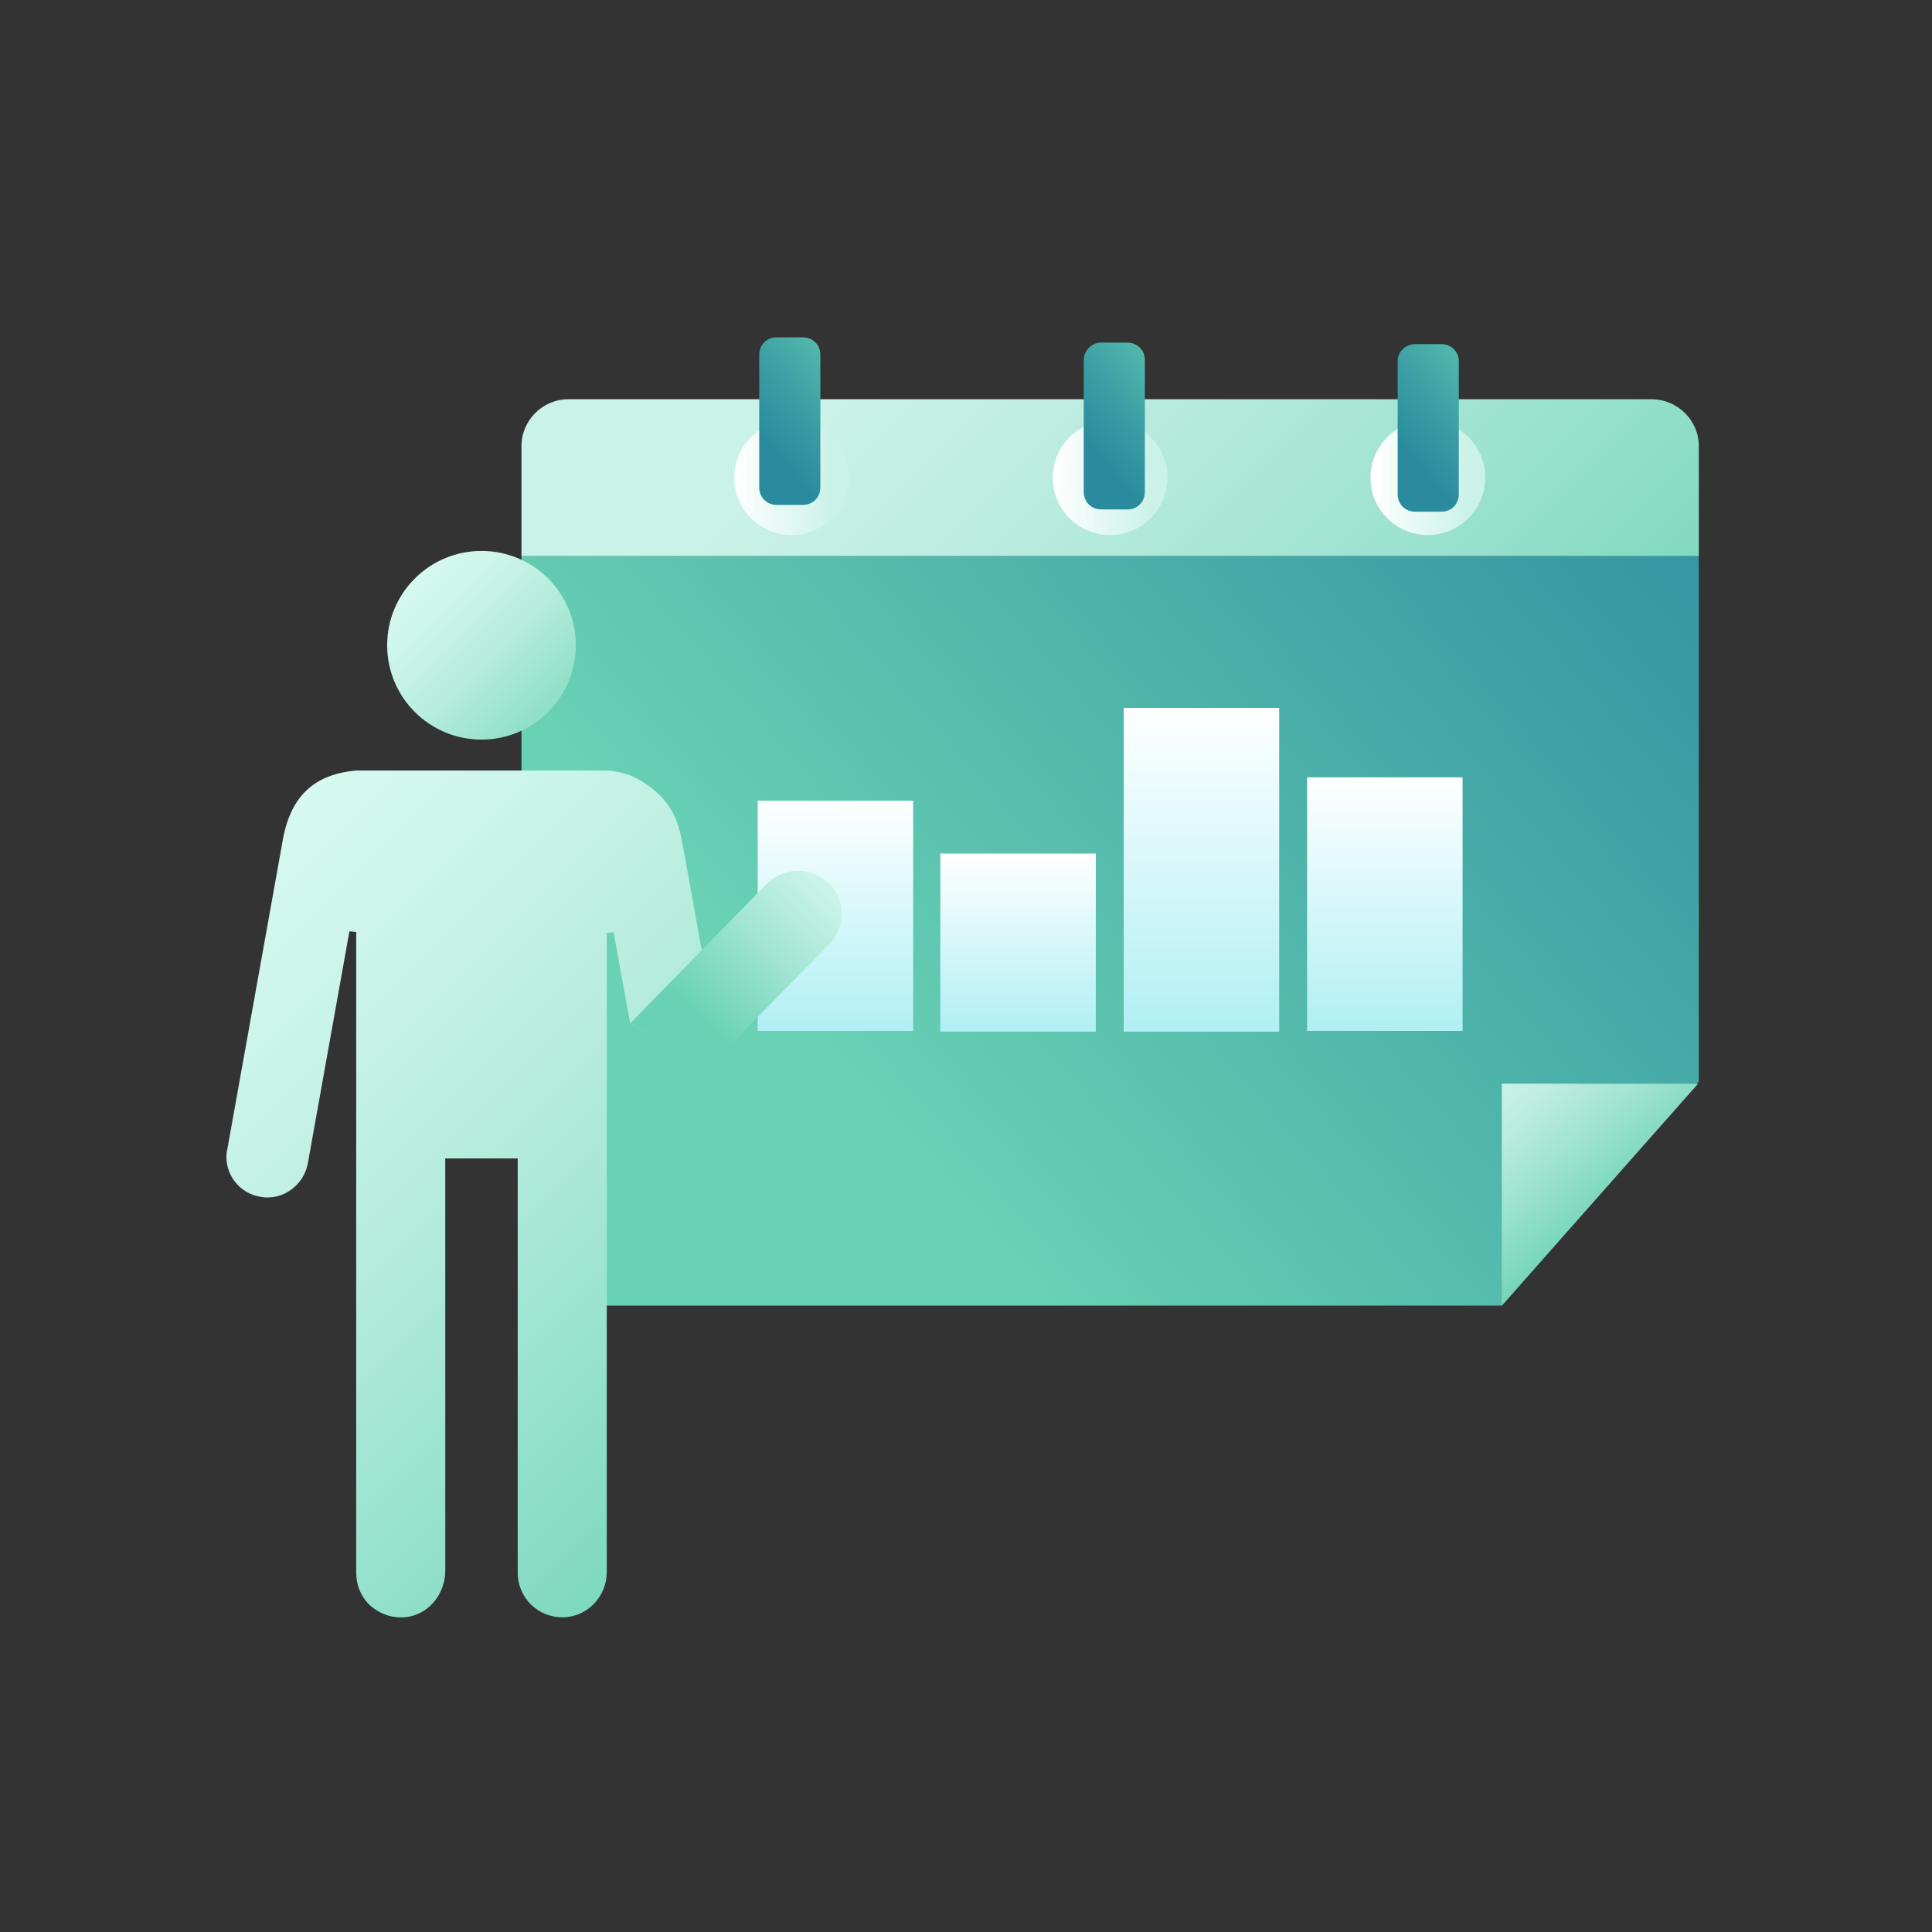
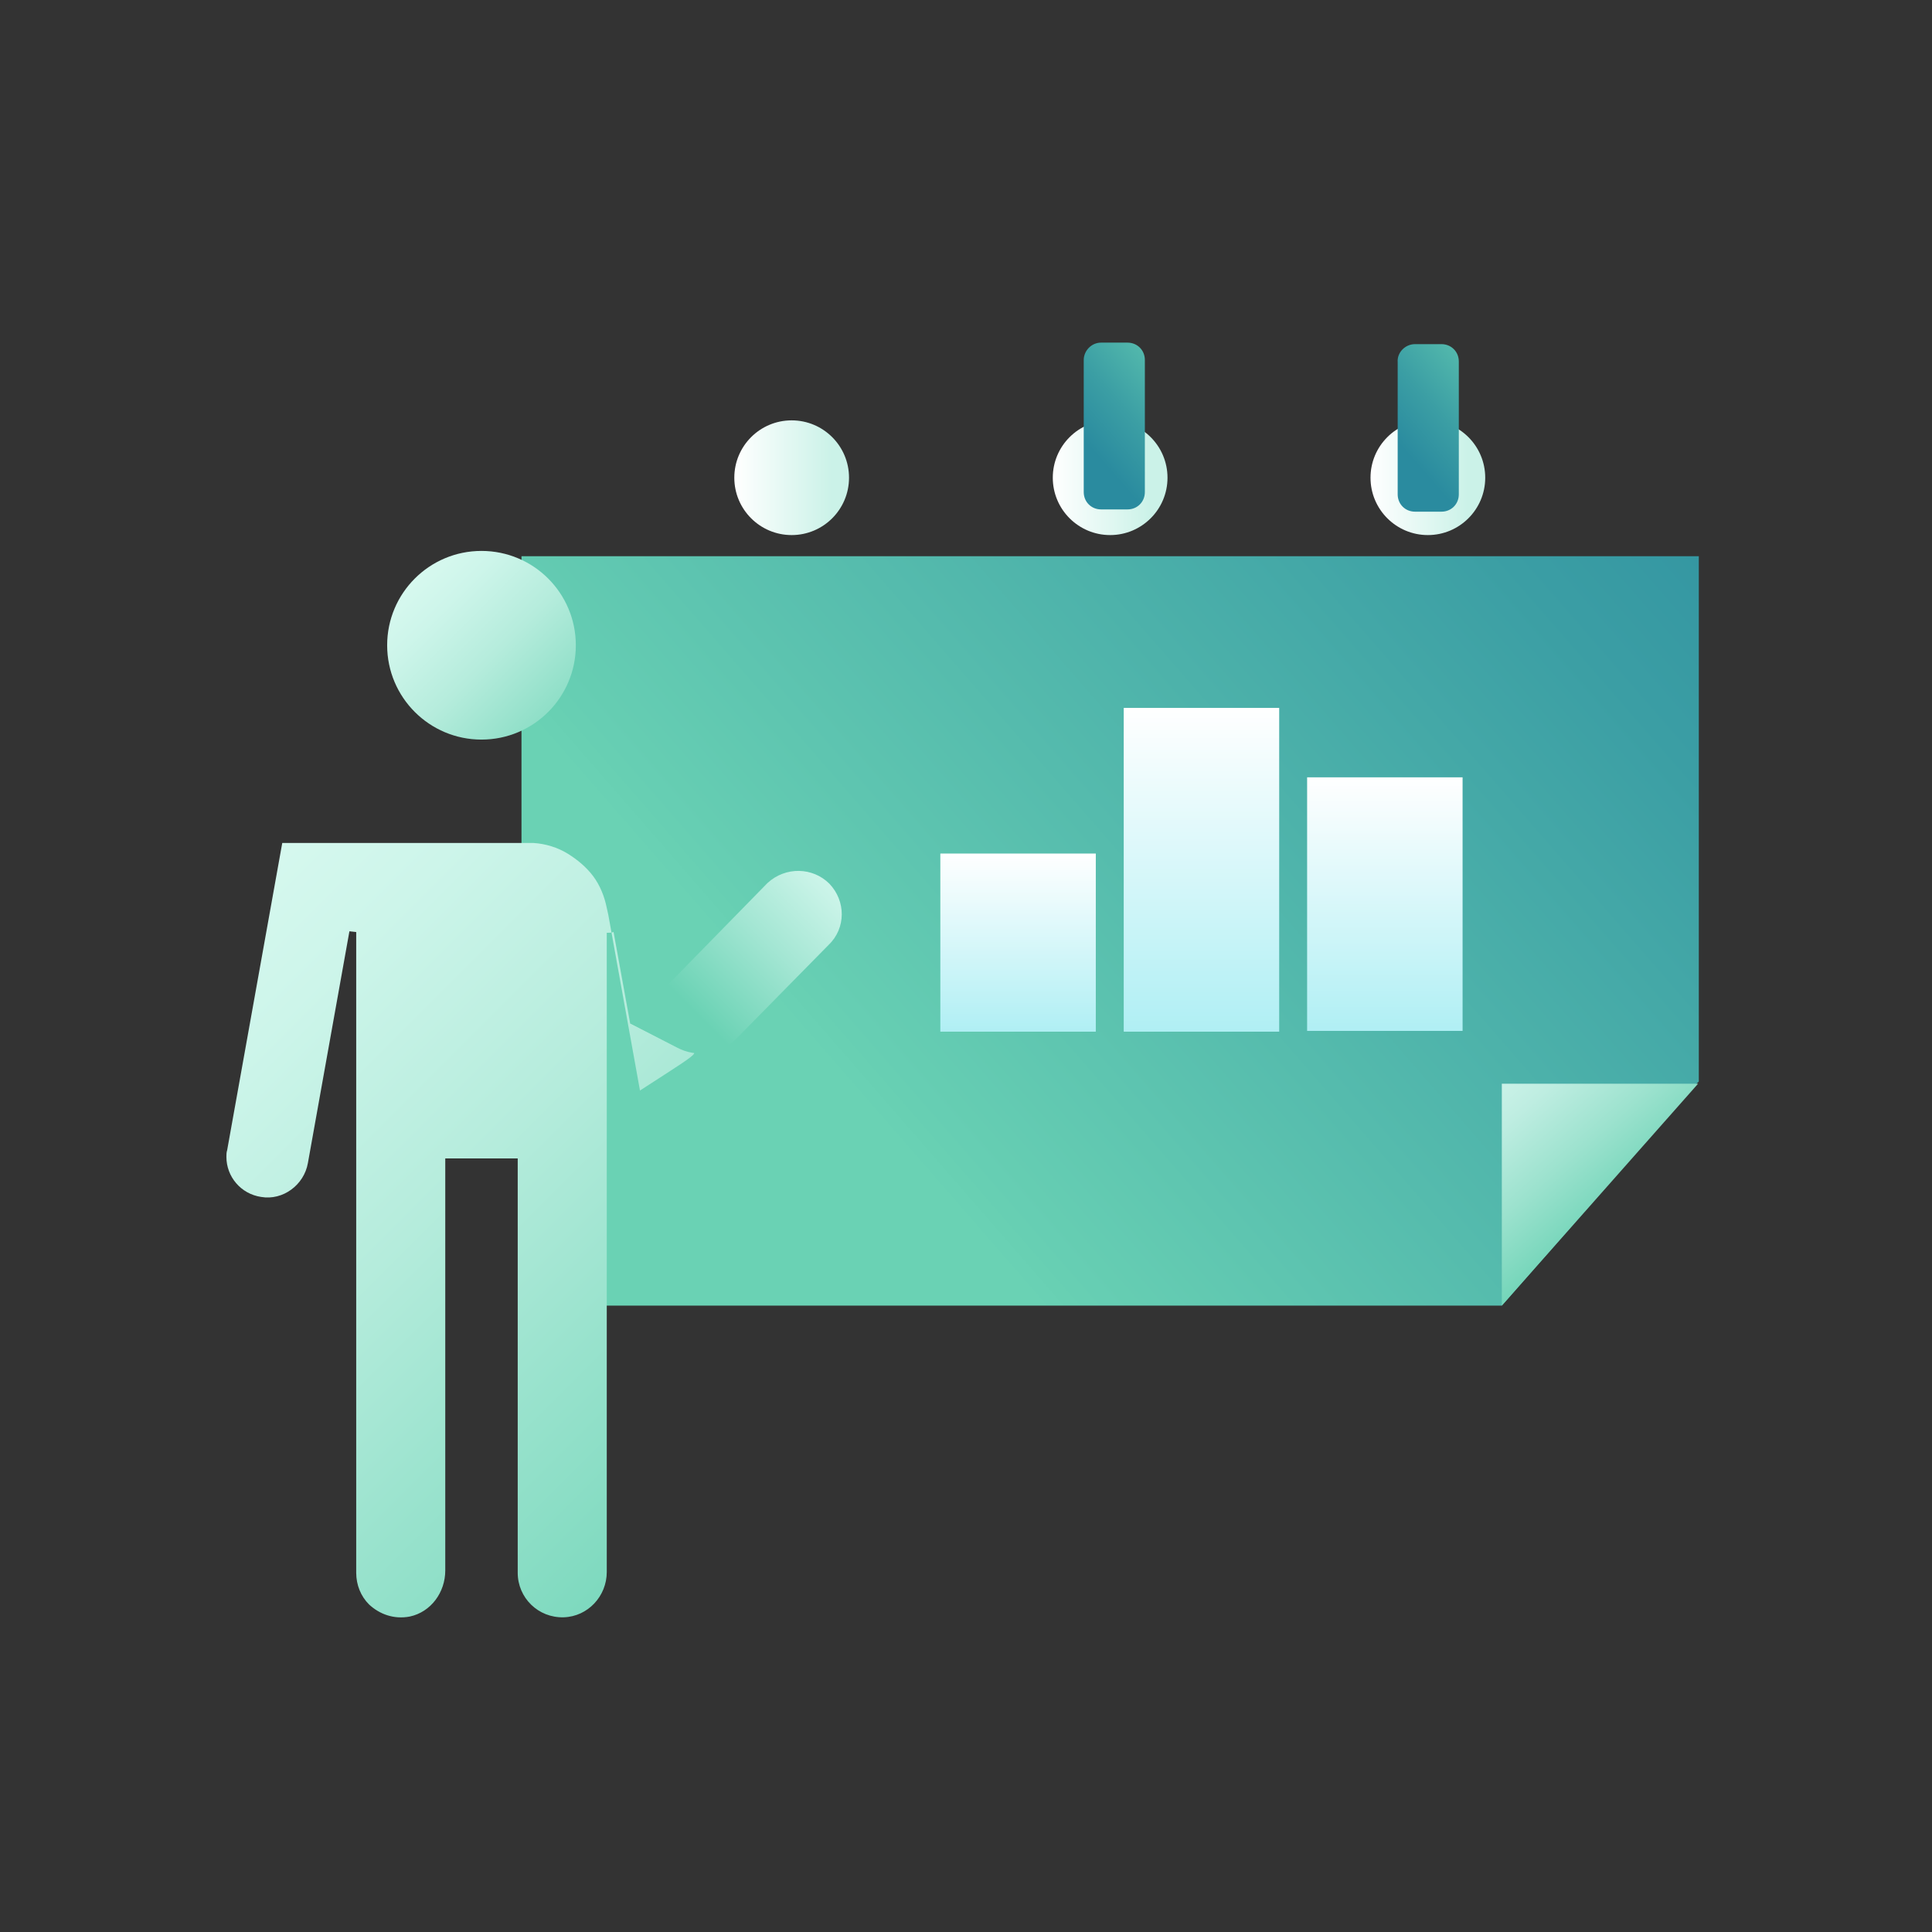
<svg xmlns="http://www.w3.org/2000/svg" version="1.1" id="a" x="0px" y="0px" viewBox="0 0 256 256" style="enable-background:new 0 0 256 256;" xml:space="preserve">
  <rect x="0" y="0" width="256" height="256" fill="#333333" stroke="none" />
  <style type="text/css">
	.st0{fill:url(#SVGID_1_);}
	.st1{fill:url(#SVGID_00000017479676684734165310000010085368298740157855_);}
	.st2{fill:url(#SVGID_00000181798836338414515150000002347290916358688692_);}
	.st3{fill:url(#SVGID_00000035524230779066541490000008901195883854861746_);}
	.st4{fill:url(#SVGID_00000123426633627805965400000014523688986477367685_);}
	.st5{fill:url(#SVGID_00000004532614988280314250000005486202115550334864_);}
	.st6{fill:url(#SVGID_00000071523813643802129520000004285068800411420811_);}
	.st7{fill:url(#SVGID_00000114070594502109815490000006940710728599799691_);}
	.st8{fill:url(#SVGID_00000008862604916495263780000017814550364185308820_);}
	.st9{fill:url(#SVGID_00000030468801590469268230000011891957047276162705_);}
	.st10{fill:url(#SVGID_00000133499035363696475640000001127965338279417790_);}
	.st11{fill:url(#SVGID_00000003080821746243308510000009216096600325295544_);}
	.st12{fill:url(#SVGID_00000115475616782773746060000016319414228319659681_);}
	.st13{fill:url(#SVGID_00000148662094502003527480000014417697209886567608_);}
	.st14{fill:url(#SVGID_00000075120694016580792310000008062494063973485702_);}
	.st15{fill:url(#SVGID_00000093138120114409398360000002203104916040361912_);}
</style>
  <g>
    <linearGradient id="SVGID_1_" gradientUnits="userSpaceOnUse" x1="122.503" y1="217.483" x2="209.026" y2="130.95" gradientTransform="matrix(1 0 0 -1 0 258)">
      <stop offset="0" style="stop-color:#CBF2E8" />
      <stop offset="0.19" style="stop-color:#BEEDE1" />
      <stop offset="0.55" style="stop-color:#9CE2CE" />
      <stop offset="1" style="stop-color:#6AD2B4" />
    </linearGradient>
-     <path class="st0" d="M225.1,59.1v14.6H69.1V59.1c0-3.4,2.8-6.2,6.2-6.2h143.5C222.3,52.9,225.1,55.7,225.1,59.1z" />
    <linearGradient id="SVGID_00000067927529923242474720000009923526973899722895_" gradientUnits="userSpaceOnUse" x1="111.507" y1="115.024" x2="235.517" y2="223.014" gradientTransform="matrix(1 0 0 -1 0 258)">
      <stop offset="0" style="stop-color:#6AD2B4" />
      <stop offset="3.000000e-02" style="stop-color:#67CFB3" />
      <stop offset="0.68" style="stop-color:#3B9EA4" />
      <stop offset="1" style="stop-color:#2A8B9F" />
    </linearGradient>
    <path style="fill:url(#SVGID_00000067927529923242474720000009923526973899722895_);" d="M225.1,73.7v69.6l-0.3,0.3L199,173H75.3   c-3.4,0-6.2-2.8-6.2-6.2V73.7H225.1z" />
    <linearGradient id="SVGID_00000034785113538146745720000016387698061069293472_" gradientUnits="userSpaceOnUse" x1="-2321.369" y1="-16.081" x2="-2302.809" y2="8.901500e-02" gradientTransform="matrix(6.123234e-17 1 1 -6.123234e-17 215.05 2464.71)">
      <stop offset="0" style="stop-color:#CBF2E8" />
      <stop offset="0.19" style="stop-color:#BEEDE1" />
      <stop offset="0.55" style="stop-color:#9CE2CE" />
      <stop offset="1" style="stop-color:#6AD2B4" />
    </linearGradient>
    <polygon style="fill:url(#SVGID_00000034785113538146745720000016387698061069293472_);" points="199,173 199,143.6 225,143.6  " />
  </g>
  <linearGradient id="SVGID_00000149347716463805308900000013184854473512638375_" gradientUnits="userSpaceOnUse" x1="97.4" y1="194.72" x2="112.5" y2="194.72" gradientTransform="matrix(1 0 0 -1 0 258)">
    <stop offset="0" style="stop-color:#FFFFFF" />
    <stop offset="0.85" style="stop-color:#CBF2E8" />
  </linearGradient>
  <circle style="fill:url(#SVGID_00000149347716463805308900000013184854473512638375_);" cx="104.9" cy="63.3" r="7.6" />
  <linearGradient id="SVGID_00000122687436492631187690000009370962919474081444_" gradientUnits="userSpaceOnUse" x1="139.53" y1="194.72" x2="154.63" y2="194.72" gradientTransform="matrix(1 0 0 -1 0 258)">
    <stop offset="0" style="stop-color:#FFFFFF" />
    <stop offset="0.85" style="stop-color:#CBF2E8" />
  </linearGradient>
  <circle style="fill:url(#SVGID_00000122687436492631187690000009370962919474081444_);" cx="147.1" cy="63.3" r="7.6" />
  <linearGradient id="SVGID_00000135656372625569064350000013954013932578958253_" gradientUnits="userSpaceOnUse" x1="181.66" y1="194.72" x2="196.76" y2="194.72" gradientTransform="matrix(1 0 0 -1 0 258)">
    <stop offset="0" style="stop-color:#FFFFFF" />
    <stop offset="0.85" style="stop-color:#CBF2E8" />
  </linearGradient>
  <circle style="fill:url(#SVGID_00000135656372625569064350000013954013932578958253_);" cx="189.2" cy="63.3" r="7.6" />
  <g>
    <linearGradient id="SVGID_00000169541771128486588630000003282455271538627972_" gradientUnits="userSpaceOnUse" x1="110.665" y1="151.94" x2="110.665" y2="121.4" gradientTransform="matrix(1 0 0 -1 0 258)">
      <stop offset="0" style="stop-color:#FFFFFF" />
      <stop offset="1" style="stop-color:#B0EFF4" />
    </linearGradient>
-     <rect x="100.4" y="106.1" style="fill:url(#SVGID_00000169541771128486588630000003282455271538627972_);" width="20.6" height="30.5" />
    <linearGradient id="SVGID_00000053513616213529997270000010128639913538255234_" gradientUnits="userSpaceOnUse" x1="134.945" y1="144.95" x2="134.945" y2="121.4" gradientTransform="matrix(1 0 0 -1 0 258)">
      <stop offset="0" style="stop-color:#FFFFFF" />
      <stop offset="1" style="stop-color:#B0EFF4" />
    </linearGradient>
    <rect x="124.6" y="113.1" style="fill:url(#SVGID_00000053513616213529997270000010128639913538255234_);" width="20.6" height="23.6" />
    <linearGradient id="SVGID_00000174598813558447994150000000861842567359475382_" gradientUnits="userSpaceOnUse" x1="159.215" y1="164.25" x2="159.215" y2="121.4" gradientTransform="matrix(1 0 0 -1 0 258)">
      <stop offset="0" style="stop-color:#FFFFFF" />
      <stop offset="1" style="stop-color:#B0EFF4" />
    </linearGradient>
    <rect x="148.9" y="93.8" style="fill:url(#SVGID_00000174598813558447994150000000861842567359475382_);" width="20.6" height="42.9" />
    <linearGradient id="SVGID_00000158719589469650485800000014732504328043817888_" gradientUnits="userSpaceOnUse" x1="183.495" y1="154.96" x2="183.495" y2="121.4" gradientTransform="matrix(1 0 0 -1 0 258)">
      <stop offset="0" style="stop-color:#FFFFFF" />
      <stop offset="1" style="stop-color:#B0EFF4" />
    </linearGradient>
    <rect x="173.2" y="103" style="fill:url(#SVGID_00000158719589469650485800000014732504328043817888_);" width="20.6" height="33.6" />
  </g>
  <linearGradient id="SVGID_00000106146676996106039590000015697320737228473992_" gradientUnits="userSpaceOnUse" x1="27.233" y1="139.796" x2="130.033" y2="36.996" gradientTransform="matrix(1 0 0 -1 0 258)">
    <stop offset="0" style="stop-color:#D7F9EF" />
    <stop offset="0.13" style="stop-color:#CDF5EA" />
    <stop offset="0.35" style="stop-color:#B5ECDC" />
    <stop offset="0.62" style="stop-color:#8CDEC6" />
    <stop offset="0.83" style="stop-color:#6AD2B4" />
  </linearGradient>
-   <path style="fill:url(#SVGID_00000106146676996106039590000015697320737228473992_);" d="M89.6,138.7l-6.1-3.1l-2.2-12.1  c-0.3,0.1-0.6,0.1-0.9,0.1v84.7c0,3.2-2.5,5.9-5.7,6c-3.4,0.1-6.1-2.6-6.1-5.9v-54.9H59v54.6c0,2.9-1.9,5.5-4.7,6.1  c-2.1,0.4-4-0.3-5.4-1.6c-1.1-1.1-1.7-2.6-1.7-4.2v-84.9l-0.9-0.1l-5.5,30.7c-0.5,2.9-3.3,5-6.2,4.5c-2.7-0.4-4.6-2.7-4.6-5.3  c0-0.3,0-0.6,0.1-0.9l7.3-40.7c1-6.2,4.2-9.1,9.8-9.6v0h0.1c0.3,0,0.6,0,0.9,0s0.6,0,0.9,0h31.4c1.6,0.1,3.2,0.6,4.5,1.4  c1.3,0.8,2.5,1.8,3.4,3c0.9,1.2,1.5,2.7,1.8,4.2l0.2,0.9l4.2,23.3C95,137.9,92.1,140,89.6,138.7L89.6,138.7z" />
+   <path style="fill:url(#SVGID_00000106146676996106039590000015697320737228473992_);" d="M89.6,138.7l-6.1-3.1l-2.2-12.1  c-0.3,0.1-0.6,0.1-0.9,0.1v84.7c0,3.2-2.5,5.9-5.7,6c-3.4,0.1-6.1-2.6-6.1-5.9v-54.9H59v54.6c0,2.9-1.9,5.5-4.7,6.1  c-2.1,0.4-4-0.3-5.4-1.6c-1.1-1.1-1.7-2.6-1.7-4.2v-84.9l-0.9-0.1l-5.5,30.7c-0.5,2.9-3.3,5-6.2,4.5c-2.7-0.4-4.6-2.7-4.6-5.3  c0-0.3,0-0.6,0.1-0.9l7.3-40.7v0h0.1c0.3,0,0.6,0,0.9,0s0.6,0,0.9,0h31.4c1.6,0.1,3.2,0.6,4.5,1.4  c1.3,0.8,2.5,1.8,3.4,3c0.9,1.2,1.5,2.7,1.8,4.2l0.2,0.9l4.2,23.3C95,137.9,92.1,140,89.6,138.7L89.6,138.7z" />
  <linearGradient id="SVGID_00000098216266721131255960000016354064992833761933_" gradientUnits="userSpaceOnUse" x1="-438.924" y1="-2893.864" x2="-431.454" y2="-2937.954" gradientTransform="matrix(-0.579 -0.815 -0.815 0.579 -2526.071 1457.239)">
    <stop offset="0.17" style="stop-color:#6AD2B4" />
    <stop offset="0.47" style="stop-color:#A3E6D3" />
    <stop offset="0.69" style="stop-color:#C8F3E7" />
    <stop offset="0.81" style="stop-color:#D7F9EF" />
  </linearGradient>
  <path style="fill:url(#SVGID_00000098216266721131255960000016354064992833761933_);" d="M109.9,117.1c2.2,2.3,2.2,5.9-0.1,8.1  l-12.2,12.4c-2.1,2.1-5.3,2.6-7.9,1.2l-6.2-3.2l18.2-18.6C104.1,114.8,107.7,114.9,109.9,117.1L109.9,117.1z" />
  <linearGradient id="SVGID_00000067928383749236778100000008579897634778693053_" gradientUnits="userSpaceOnUse" x1="54.986" y1="181.327" x2="84.276" y2="152.027" gradientTransform="matrix(1 0 0 -1 0 258)">
    <stop offset="0" style="stop-color:#D7F9EF" />
    <stop offset="0.13" style="stop-color:#CDF5EA" />
    <stop offset="0.35" style="stop-color:#B5ECDC" />
    <stop offset="0.62" style="stop-color:#8CDEC6" />
    <stop offset="0.83" style="stop-color:#6AD2B4" />
  </linearGradient>
  <circle style="fill:url(#SVGID_00000067928383749236778100000008579897634778693053_);" cx="63.8" cy="85.5" r="12.5" />
  <linearGradient id="SVGID_00000116203986757256033170000001921364451875144344_" gradientUnits="userSpaceOnUse" x1="101.44" y1="199.45" x2="117.17" y2="213.15" gradientTransform="matrix(1 0 0 -1 0 258)">
    <stop offset="0" style="stop-color:#2A8B9F" />
    <stop offset="0.32" style="stop-color:#3B9EA4" />
    <stop offset="0.97" style="stop-color:#67CFB3" />
    <stop offset="1" style="stop-color:#6AD2B4" />
  </linearGradient>
-   <path style="fill:url(#SVGID_00000116203986757256033170000001921364451875144344_);" d="M102.9,44.7h3.5c1.3,0,2.3,1,2.3,2.3v17.6  c0,1.3-1,2.3-2.3,2.3h-3.5c-1.3,0-2.3-1-2.3-2.3V47C100.6,45.7,101.6,44.7,102.9,44.7z" />
  <linearGradient id="SVGID_00000163043907708110842120000001337436703380919716_" gradientUnits="userSpaceOnUse" x1="144.44" y1="198.69" x2="160.17" y2="212.39" gradientTransform="matrix(1 0 0 -1 0 258)">
    <stop offset="0" style="stop-color:#2A8B9F" />
    <stop offset="0.32" style="stop-color:#3B9EA4" />
    <stop offset="0.97" style="stop-color:#67CFB3" />
    <stop offset="1" style="stop-color:#6AD2B4" />
  </linearGradient>
  <path style="fill:url(#SVGID_00000163043907708110842120000001337436703380919716_);" d="M145.9,45.4h3.5c1.3,0,2.3,1,2.3,2.3v17.5  c0,1.3-1,2.3-2.3,2.3h-3.5c-1.3,0-2.3-1-2.3-2.3V47.7C143.6,46.5,144.6,45.4,145.9,45.4z" />
  <linearGradient id="SVGID_00000091697276363960290130000014315197951640361622_" gradientUnits="userSpaceOnUse" x1="185.99" y1="198.465" x2="201.72" y2="212.165" gradientTransform="matrix(1 0 0 -1 0 258)">
    <stop offset="0" style="stop-color:#2A8B9F" />
    <stop offset="0.32" style="stop-color:#3B9EA4" />
    <stop offset="0.97" style="stop-color:#67CFB3" />
    <stop offset="1" style="stop-color:#6AD2B4" />
  </linearGradient>
  <path style="fill:url(#SVGID_00000091697276363960290130000014315197951640361622_);" d="M187.5,45.6h3.5c1.3,0,2.3,1,2.3,2.3v17.6  c0,1.3-1,2.3-2.3,2.3h-3.5c-1.3,0-2.3-1-2.3-2.3V48C185.1,46.7,186.2,45.6,187.5,45.6z" />
</svg>